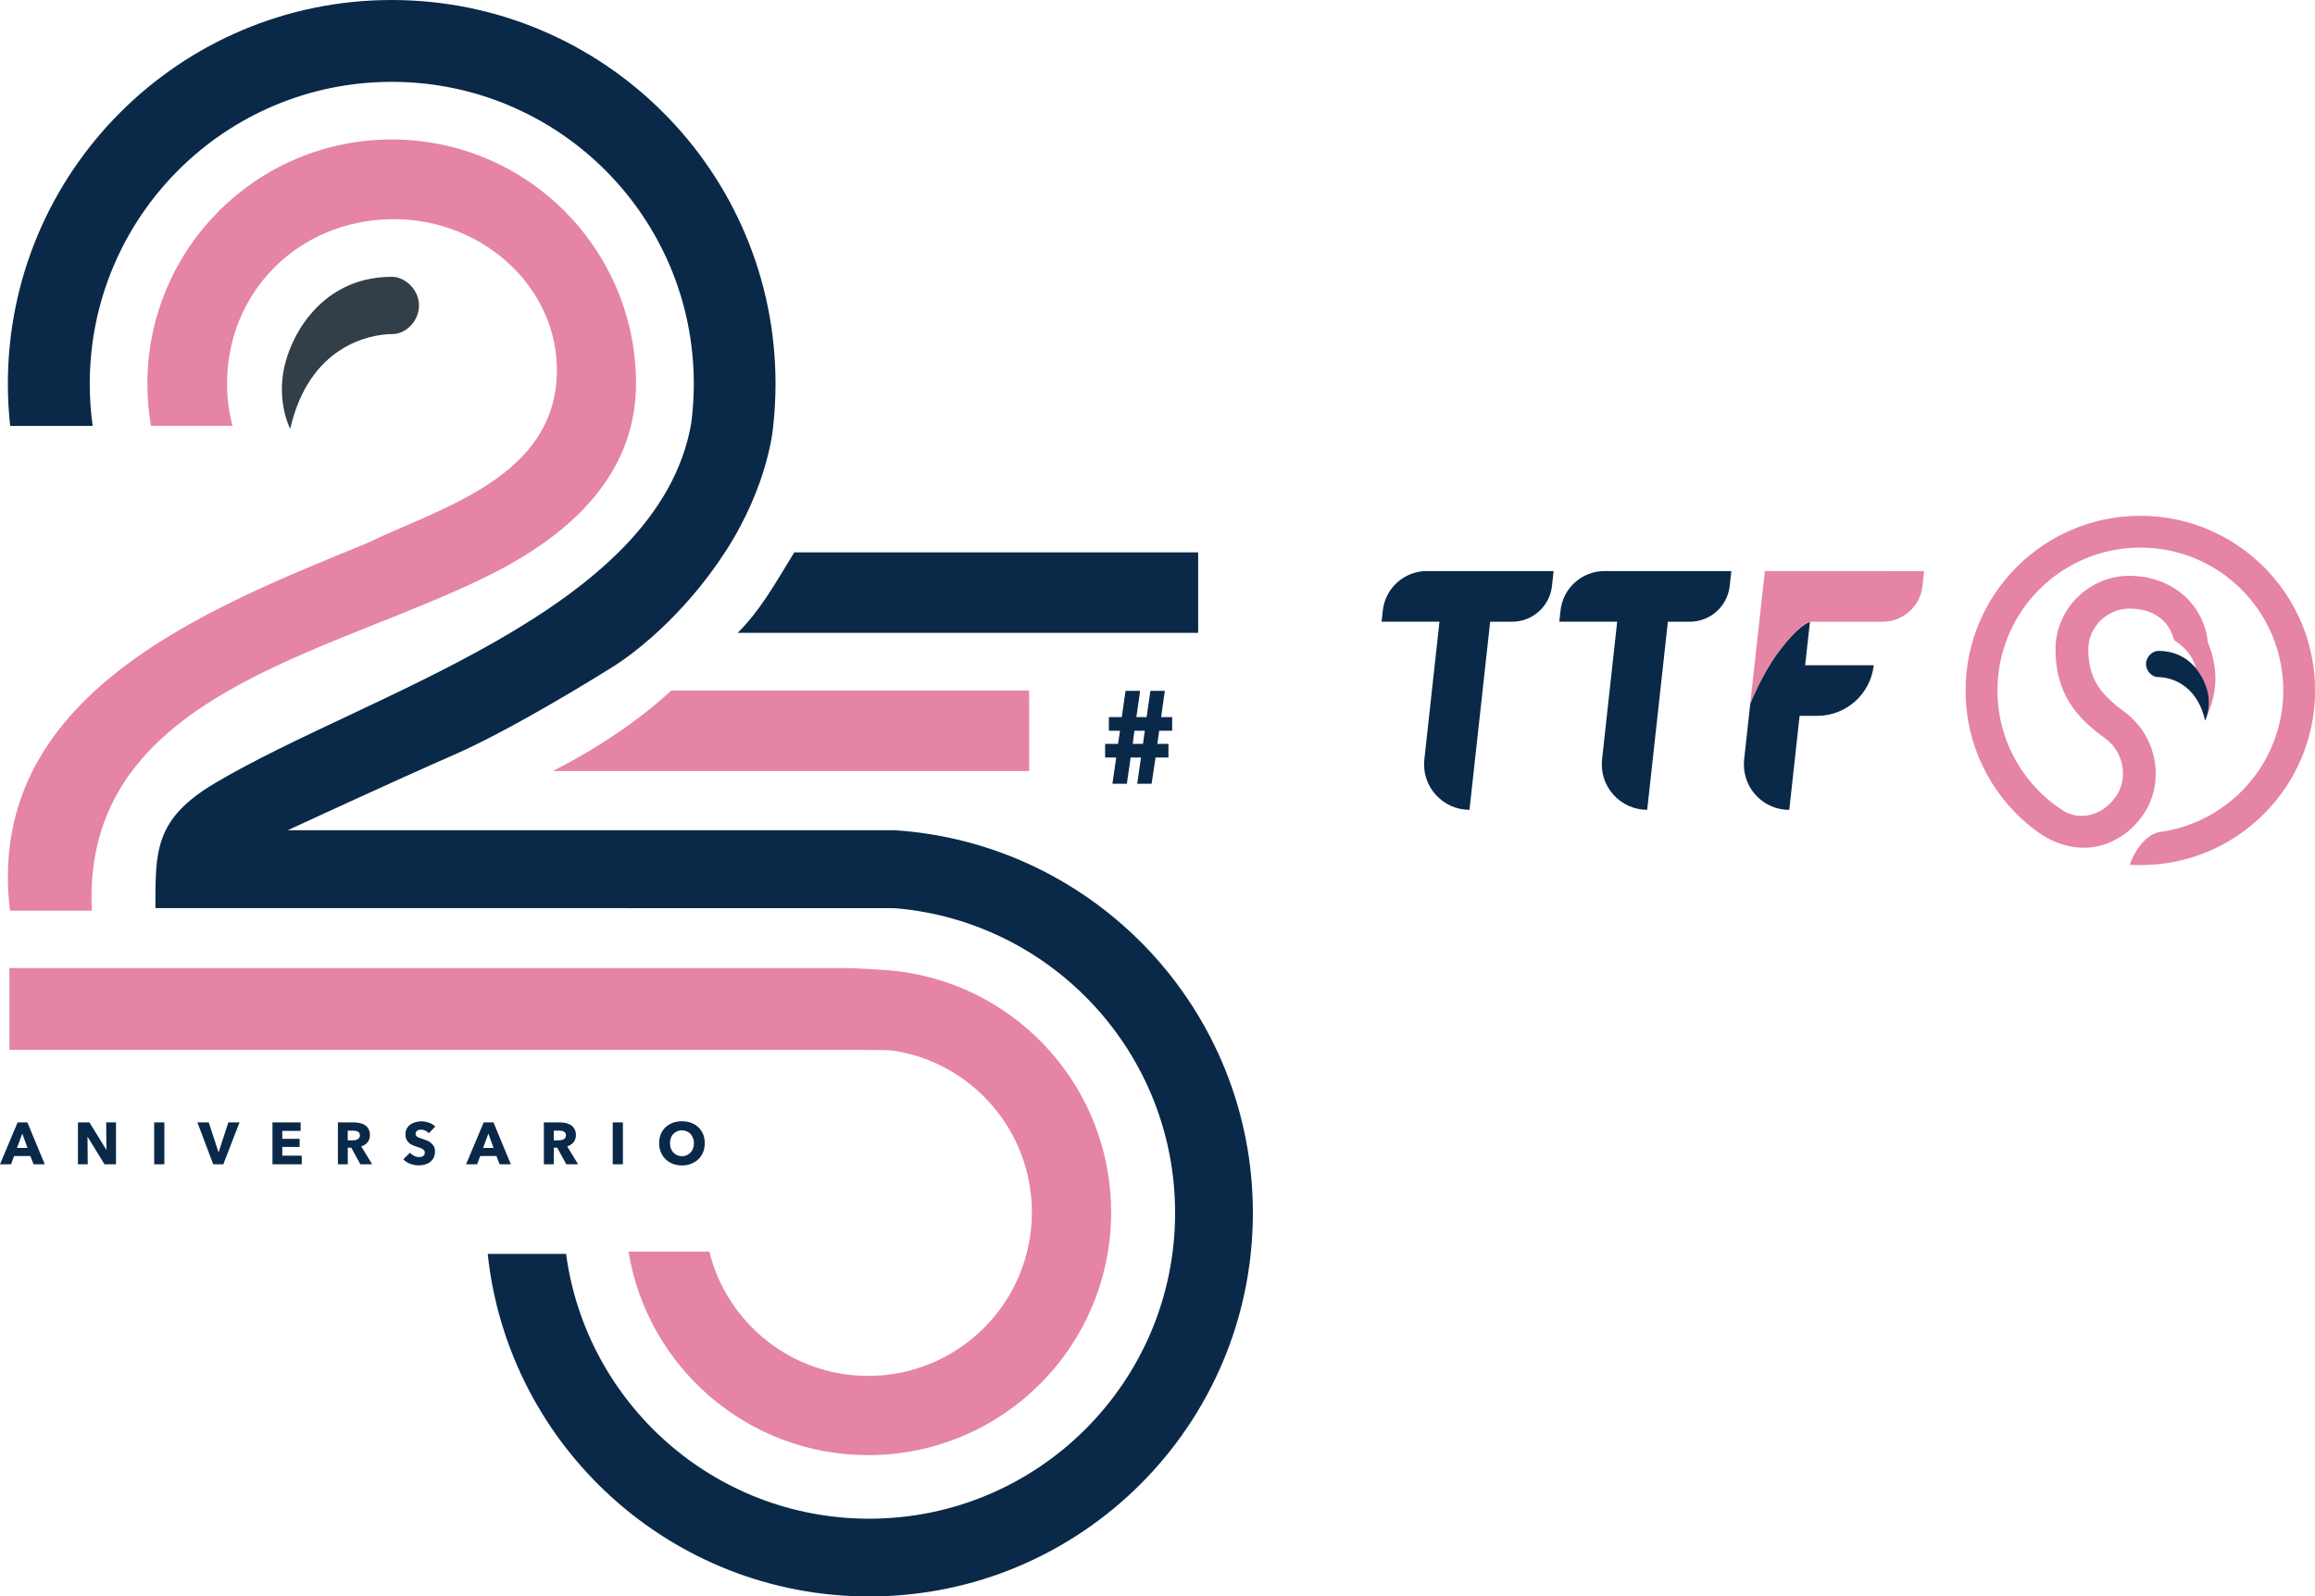
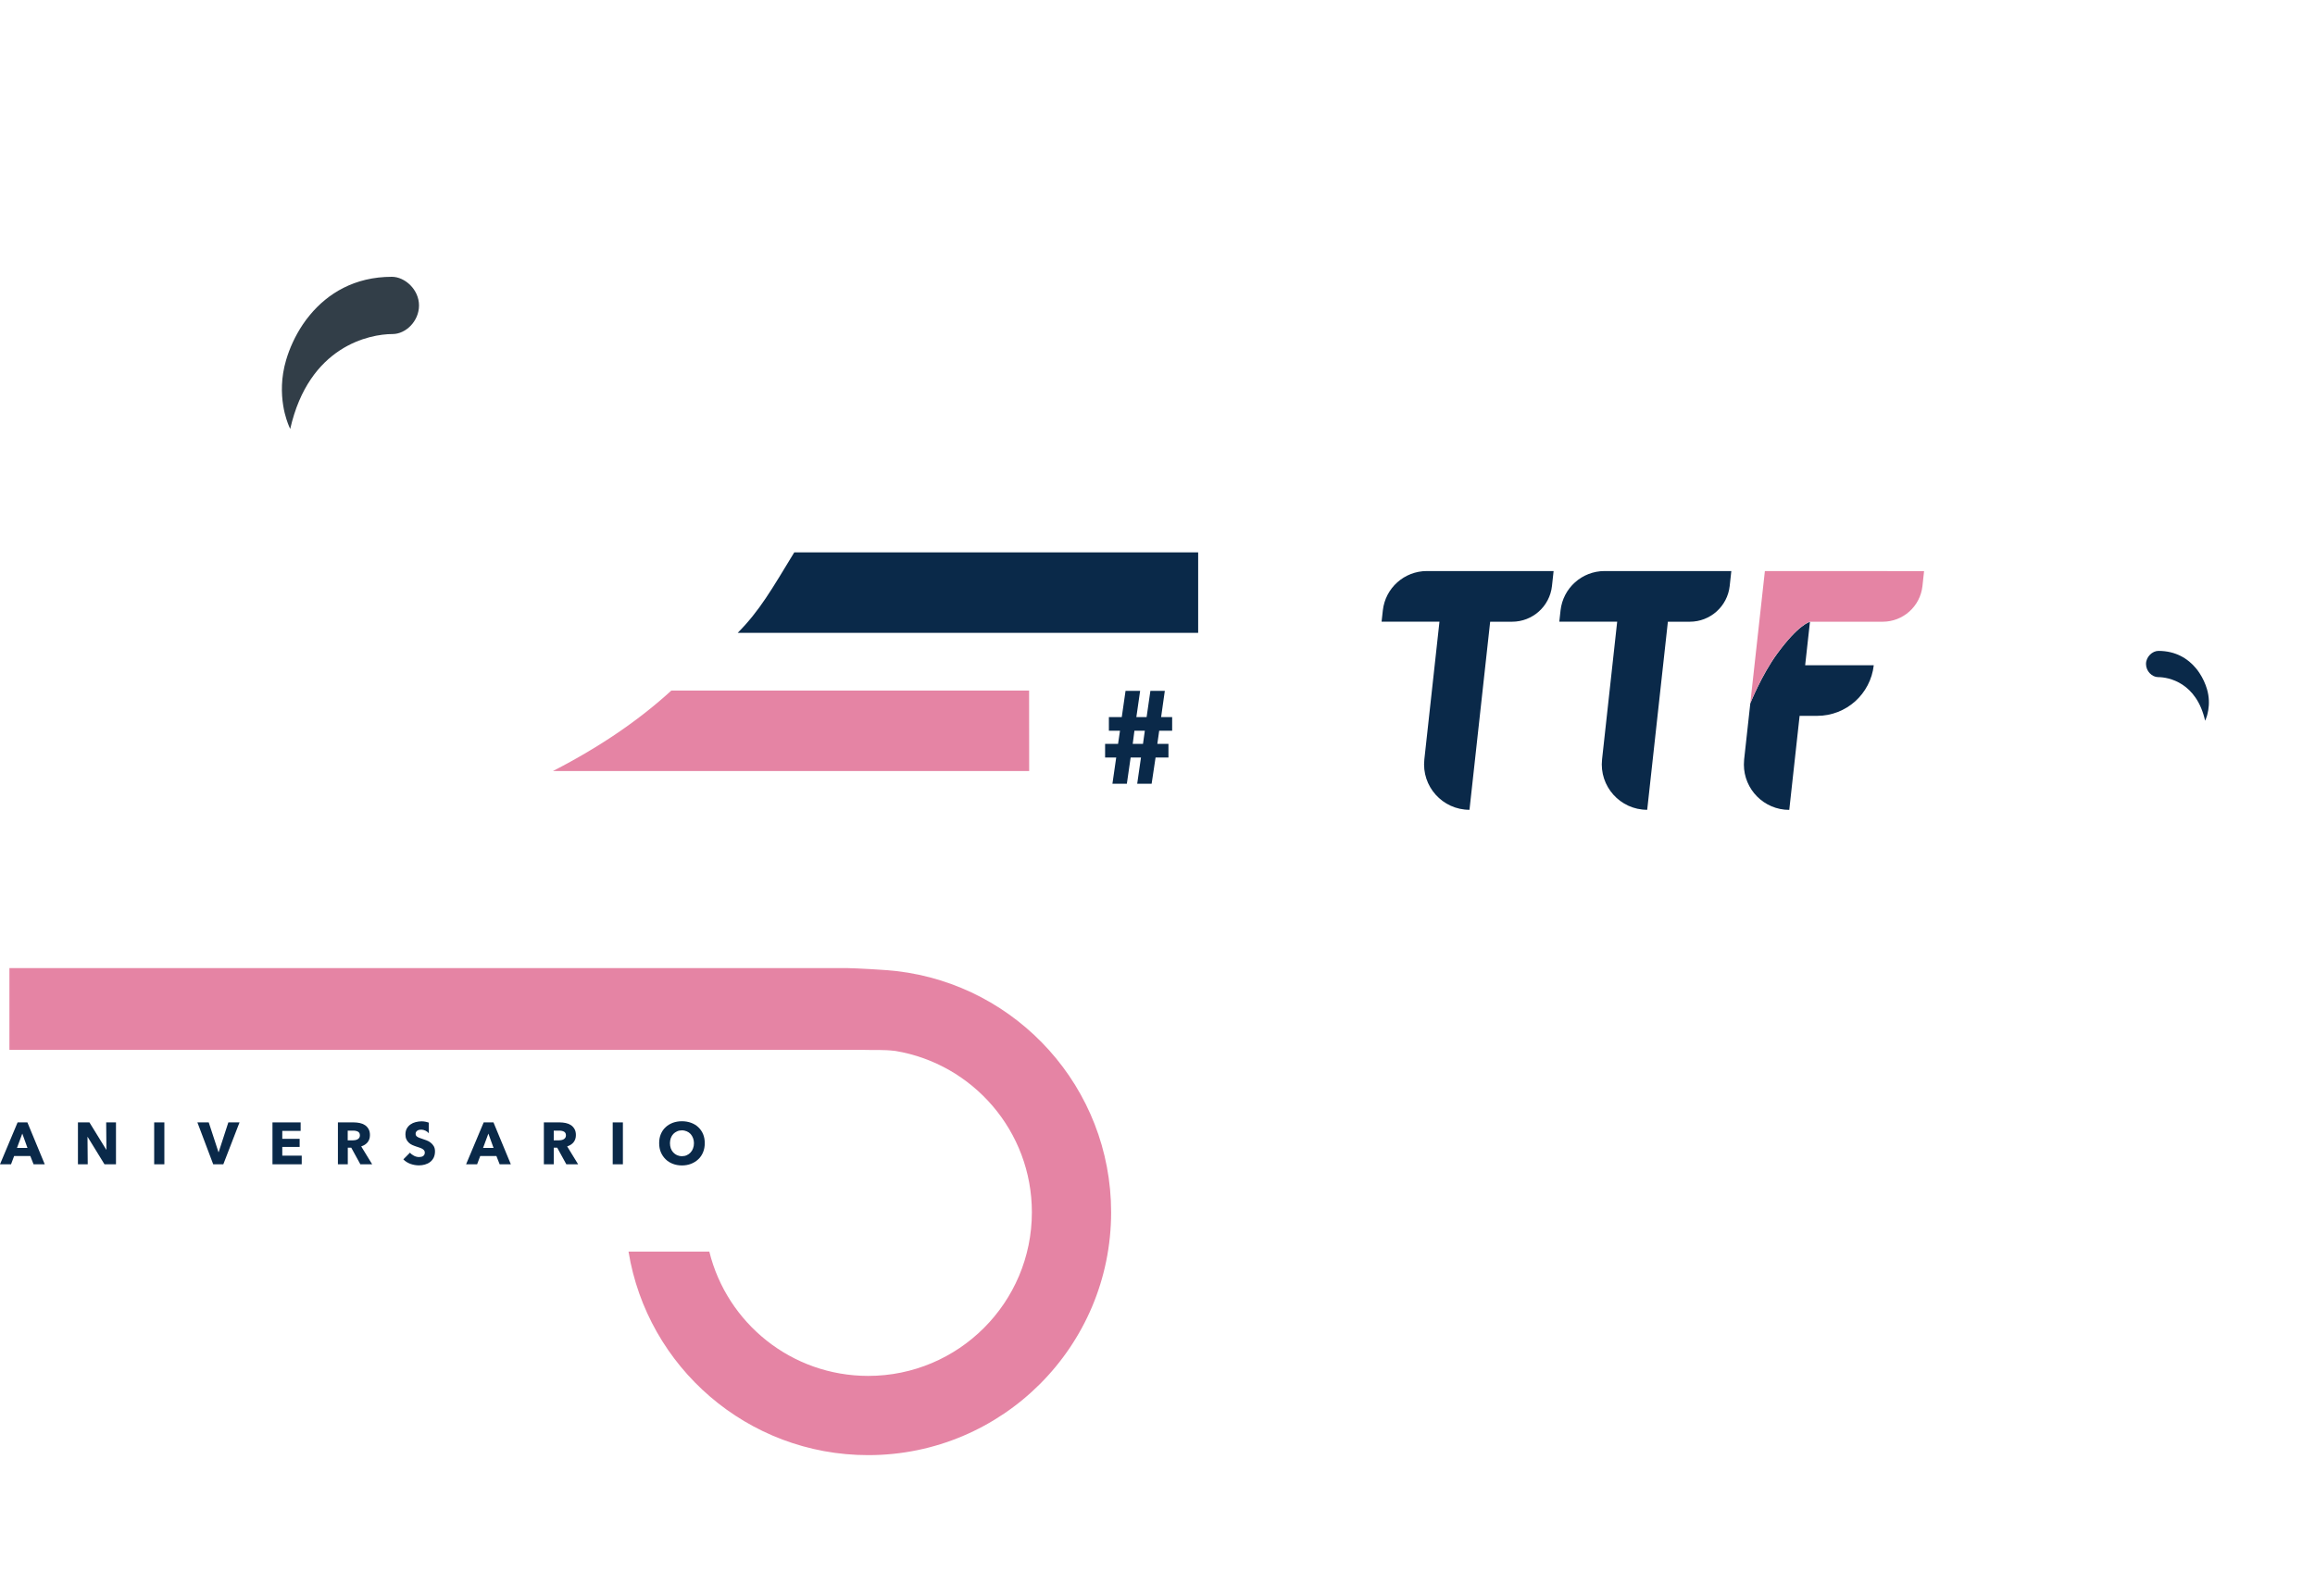
<svg xmlns="http://www.w3.org/2000/svg" version="1.1" id="Capa_1" x="0px" y="0px" viewBox="0 0 300 206.94" style="enable-background:new 0 0 300 206.94;" xml:space="preserve">
  <style type="text/css">
	.st0{fill-rule:evenodd;clip-rule:evenodd;fill:#0A2949;}
	.st1{fill-rule:evenodd;clip-rule:evenodd;fill:#E584A4;}
	.st2{fill:#0A2949;}
	.st3{fill:#E584A4;}
	.st4{fill:#323E48;}
</style>
-   <path class="st0" d="M116,107.62c25.89,1.73,46.36,23.27,46.36,49.6c0,27.46-22.26,49.72-49.72,49.72  c-25.66,0-46.78-19.44-49.44-44.4h10.16c2.6,19.38,19.19,34.32,39.28,34.32c21.89,0,39.64-17.75,39.64-39.64  c0-20.67-15.83-37.65-36.02-39.47l-0.66-0.03l-95.46-0.01c0-7.42-0.12-11.55,7.74-16.21c19.56-11.62,57.37-22.12,61.69-46.58  c0.22-1.69,0.34-3.42,0.34-5.17c0-21.62-17.52-39.14-39.14-39.14S11.63,28.13,11.63,49.75c0,1.85,0.13,3.68,0.38,5.46H1.32  c-0.2-1.79-0.3-3.62-0.3-5.46C1.02,22.27,23.29,0,50.76,0s49.74,22.27,49.74,49.74c0,1.84-0.1,3.66-0.3,5.45  c0,0-0.49,7.48-6.16,16.26c-5.67,8.78-12.43,13.56-14.17,14.69S66.48,94.49,58.92,97.8c-7.56,3.3-21.64,9.82-21.64,9.82H116  L116,107.62z" />
-   <path class="st1" d="M50.76,18.08c17.49,0,31.66,14.18,31.66,31.66c0,12.04-8.88,19.76-18.98,24.8C42.54,85,10.52,89.99,11.9,118.05  H1.29c-3.33-27.83,25.18-39.01,46.24-47.63c9.04-4.38,23.34-8.21,24.55-20.68c1.14-11.72-9.12-21.5-21.33-21.33  c-12.22,0.17-21.33,9.55-21.33,21.33c0,1.89,0.25,3.72,0.71,5.46H19.57c-0.31-1.78-0.47-3.6-0.47-5.46  C19.1,32.26,33.27,18.08,50.76,18.08L50.76,18.08z" />
  <path class="st1" d="M116.21,125.88c15.64,1.83,27.78,15.13,27.78,31.26c0,17.38-14.09,31.48-31.48,31.48  c-15.65,0-28.63-11.42-31.06-26.38h10.47c2.28,9.25,10.63,16.11,20.59,16.11c11.71,0,21.21-9.5,21.21-21.21  c0-10.51-7.64-19.23-17.67-20.91c-1.63-0.2-2.73-0.09-4.09-0.14H1.22v-10.6h108.64C110.99,125.51,114.73,125.7,116.21,125.88  L116.21,125.88z" />
  <path class="st1" d="M133.36,89.51c-16.49,0-29.87,0-46.36,0c-4.17,3.82-9.26,7.31-15.34,10.43h61.71L133.36,89.51L133.36,89.51z" />
  <path class="st0" d="M155.27,71.6c-17.01,0-35.34,0-52.34,0c-2.91,4.78-4.49,7.57-7.33,10.43h59.67V71.6L155.27,71.6z" />
  <g>
    <path class="st2" d="M4.35,150.92l-0.42-1.07h-2.1l-0.4,1.07H0l2.28-5.43h1.27l2.25,5.43H4.35z M2.89,146.94L2.2,148.8h1.36   L2.89,146.94z" />
    <path class="st2" d="M13.54,150.92l-2.18-3.55h-0.02l0.03,3.55H10.1v-5.43h1.49l2.18,3.54h0.02l-0.03-3.54h1.27v5.43H13.54z" />
    <path class="st2" d="M19.98,150.92v-5.43h1.32v5.43H19.98z" />
    <path class="st2" d="M28.94,150.92h-1.31l-2.05-5.43h1.47l1.26,3.85h0.03l1.25-3.85h1.45L28.94,150.92z" />
    <path class="st2" d="M35.31,150.92v-5.43h3.65v1.1h-2.38v1.03h2.25v1.05h-2.25v1.13h2.52v1.12L35.31,150.92L35.31,150.92z" />
    <path class="st2" d="M46.7,150.92l-1.18-2.15h-0.45v2.15h-1.28v-5.43h2.07c0.26,0,0.51,0.03,0.76,0.08s0.47,0.14,0.67,0.27   c0.2,0.13,0.35,0.3,0.47,0.51c0.12,0.21,0.18,0.47,0.18,0.78c0,0.37-0.1,0.68-0.3,0.93s-0.48,0.43-0.83,0.54l1.42,2.32H46.7z    M46.64,147.16c0-0.13-0.03-0.23-0.08-0.31c-0.05-0.08-0.12-0.14-0.21-0.18c-0.08-0.04-0.18-0.07-0.29-0.09   c-0.11-0.02-0.21-0.02-0.3-0.02h-0.7v1.26h0.62c0.11,0,0.22-0.01,0.33-0.03s0.22-0.05,0.31-0.1s0.17-0.11,0.23-0.2   C46.61,147.41,46.64,147.3,46.64,147.16z" />
-     <path class="st2" d="M55.57,146.9c-0.11-0.14-0.26-0.26-0.44-0.34s-0.36-0.13-0.52-0.13c-0.09,0-0.18,0.01-0.26,0.02   c-0.09,0.02-0.17,0.04-0.24,0.09c-0.07,0.04-0.13,0.1-0.18,0.17c-0.05,0.07-0.07,0.16-0.07,0.26c0,0.09,0.02,0.17,0.06,0.23   s0.09,0.12,0.17,0.16c0.07,0.05,0.16,0.09,0.26,0.13c0.1,0.04,0.22,0.08,0.34,0.12c0.18,0.06,0.38,0.13,0.57,0.2   c0.2,0.07,0.38,0.17,0.54,0.3c0.16,0.12,0.3,0.27,0.41,0.46s0.16,0.41,0.16,0.68c0,0.31-0.06,0.58-0.17,0.81   c-0.12,0.23-0.27,0.42-0.46,0.56c-0.19,0.15-0.42,0.26-0.67,0.33s-0.51,0.11-0.77,0.11c-0.39,0-0.76-0.07-1.13-0.2   c-0.36-0.14-0.66-0.33-0.9-0.58l0.86-0.87c0.13,0.16,0.31,0.3,0.53,0.41c0.22,0.11,0.43,0.16,0.65,0.16c0.1,0,0.19-0.01,0.28-0.03   s0.17-0.05,0.24-0.1c0.07-0.05,0.12-0.11,0.16-0.18c0.04-0.08,0.06-0.17,0.06-0.28c0-0.1-0.03-0.19-0.08-0.26   c-0.05-0.07-0.12-0.14-0.22-0.2c-0.09-0.06-0.21-0.11-0.35-0.16s-0.3-0.1-0.48-0.16c-0.17-0.06-0.34-0.12-0.51-0.2   s-0.31-0.17-0.44-0.3c-0.13-0.12-0.24-0.27-0.31-0.44c-0.08-0.17-0.12-0.38-0.12-0.62c0-0.3,0.06-0.56,0.18-0.77   s0.28-0.39,0.48-0.53s0.42-0.24,0.67-0.3s0.5-0.1,0.76-0.1c0.31,0,0.62,0.06,0.94,0.17s0.6,0.28,0.84,0.5L55.57,146.9z" />
+     <path class="st2" d="M55.57,146.9c-0.11-0.14-0.26-0.26-0.44-0.34s-0.36-0.13-0.52-0.13c-0.09,0-0.18,0.01-0.26,0.02   c-0.09,0.02-0.17,0.04-0.24,0.09c-0.07,0.04-0.13,0.1-0.18,0.17c-0.05,0.07-0.07,0.16-0.07,0.26c0,0.09,0.02,0.17,0.06,0.23   s0.09,0.12,0.17,0.16c0.07,0.05,0.16,0.09,0.26,0.13c0.1,0.04,0.22,0.08,0.34,0.12c0.18,0.06,0.38,0.13,0.57,0.2   c0.2,0.07,0.38,0.17,0.54,0.3c0.16,0.12,0.3,0.27,0.41,0.46s0.16,0.41,0.16,0.68c0,0.31-0.06,0.58-0.17,0.81   c-0.12,0.23-0.27,0.42-0.46,0.56c-0.19,0.15-0.42,0.26-0.67,0.33s-0.51,0.11-0.77,0.11c-0.39,0-0.76-0.07-1.13-0.2   c-0.36-0.14-0.66-0.33-0.9-0.58l0.86-0.87c0.13,0.16,0.31,0.3,0.53,0.41c0.22,0.11,0.43,0.16,0.65,0.16c0.1,0,0.19-0.01,0.28-0.03   s0.17-0.05,0.24-0.1c0.07-0.05,0.12-0.11,0.16-0.18c0.04-0.08,0.06-0.17,0.06-0.28c0-0.1-0.03-0.19-0.08-0.26   c-0.05-0.07-0.12-0.14-0.22-0.2c-0.09-0.06-0.21-0.11-0.35-0.16s-0.3-0.1-0.48-0.16c-0.17-0.06-0.34-0.12-0.51-0.2   s-0.31-0.17-0.44-0.3c-0.13-0.12-0.24-0.27-0.31-0.44c-0.08-0.17-0.12-0.38-0.12-0.62c0-0.3,0.06-0.56,0.18-0.77   s0.28-0.39,0.48-0.53s0.42-0.24,0.67-0.3s0.5-0.1,0.76-0.1c0.31,0,0.62,0.06,0.94,0.17L55.57,146.9z" />
    <path class="st2" d="M64.75,150.92l-0.42-1.07h-2.1l-0.4,1.07H60.4l2.28-5.43h1.27l2.25,5.43H64.75z M63.29,146.94l-0.69,1.86h1.36   L63.29,146.94z" />
    <path class="st2" d="M73.39,150.92l-1.18-2.15h-0.45v2.15h-1.28v-5.43h2.07c0.26,0,0.51,0.03,0.76,0.08s0.47,0.14,0.67,0.27   s0.35,0.3,0.47,0.51c0.12,0.21,0.18,0.47,0.18,0.78c0,0.37-0.1,0.68-0.3,0.93c-0.2,0.25-0.48,0.43-0.83,0.54l1.42,2.32H73.39z    M73.34,147.16c0-0.13-0.03-0.23-0.08-0.31s-0.12-0.14-0.21-0.18c-0.08-0.04-0.18-0.07-0.29-0.09c-0.11-0.02-0.21-0.02-0.3-0.02   h-0.7v1.26h0.62c0.11,0,0.22-0.01,0.33-0.03s0.22-0.05,0.31-0.1s0.17-0.11,0.23-0.2C73.31,147.41,73.34,147.3,73.34,147.16z" />
    <path class="st2" d="M79.4,150.92v-5.43h1.32v5.43H79.4z" />
    <path class="st2" d="M91.33,148.18c0,0.43-0.07,0.82-0.22,1.18c-0.15,0.36-0.35,0.66-0.62,0.91c-0.26,0.25-0.58,0.45-0.94,0.59   s-0.76,0.21-1.18,0.21s-0.82-0.07-1.18-0.21s-0.67-0.33-0.93-0.59c-0.26-0.25-0.47-0.56-0.62-0.91c-0.15-0.36-0.22-0.75-0.22-1.18   s0.07-0.83,0.22-1.18c0.15-0.35,0.35-0.65,0.62-0.89c0.26-0.25,0.57-0.43,0.93-0.57c0.36-0.13,0.75-0.2,1.18-0.2   c0.42,0,0.82,0.07,1.18,0.2c0.36,0.13,0.68,0.32,0.94,0.57s0.47,0.54,0.62,0.89C91.26,147.36,91.33,147.75,91.33,148.18z    M89.93,148.18c0-0.24-0.04-0.45-0.12-0.66c-0.08-0.2-0.18-0.38-0.32-0.53s-0.3-0.26-0.49-0.34c-0.19-0.08-0.4-0.13-0.63-0.13   s-0.44,0.04-0.63,0.13c-0.19,0.08-0.35,0.2-0.49,0.34c-0.14,0.15-0.24,0.32-0.32,0.53c-0.07,0.2-0.11,0.42-0.11,0.66   c0,0.25,0.04,0.47,0.11,0.68c0.08,0.21,0.18,0.38,0.32,0.53s0.3,0.26,0.49,0.35c0.19,0.08,0.4,0.13,0.63,0.13s0.44-0.04,0.63-0.13   c0.19-0.08,0.35-0.2,0.49-0.35c0.14-0.15,0.25-0.33,0.32-0.53C89.89,148.66,89.93,148.43,89.93,148.18z" />
  </g>
  <g>
    <path class="st2" d="M150.22,94.72l-0.24,1.7h1.44v1.77h-1.67l-0.51,3.4h-1.87l0.49-3.4h-1.34l-0.49,3.4h-1.87l0.49-3.4h-1.44   v-1.77h1.68l0.25-1.7h-1.44v-1.77h1.67l0.49-3.4h1.89l-0.49,3.4h1.33l0.49-3.4h1.87l-0.48,3.4h1.43v1.77H150.22z M147.01,94.72   l-0.22,1.7h1.33l0.24-1.7H147.01z" />
  </g>
  <g>
    <path class="st2" d="M224.36,74.03l-0.21,1.93c-0.29,2.64-2.52,4.63-5.17,4.63h-2.84l-2.68,24.38l0,0c-3.5,0-6.23-3.04-5.85-6.53   l1.96-17.86h-7.5l0.16-1.45c0.32-2.91,2.78-5.11,5.71-5.11h16.42L224.36,74.03L224.36,74.03z" />
    <path class="st2" d="M233.93,86.23l0.62-5.62c0,0-1.45,0.29-4.27,4.16c-2.01,2.76-3.46,6.41-3.46,6.41l-0.8,7.28   c-0.02,0.22-0.03,0.43-0.03,0.65c0,3.2,2.6,5.87,5.88,5.87l1.34-12.19h2.28c1.88,0,3.61-0.71,4.92-1.88   c1.31-1.18,2.2-2.82,2.41-4.68C242.82,86.23,233.93,86.23,233.93,86.23z" />
    <path class="st2" d="M201.33,74.03l-0.21,1.93c-0.29,2.64-2.52,4.63-5.17,4.63h-2.84l-2.68,24.38l0,0c-3.5,0-6.23-3.04-5.85-6.53   l1.96-17.86h-7.5l0.16-1.45c0.32-2.91,2.78-5.11,5.71-5.11h16.42L201.33,74.03L201.33,74.03z" />
-     <path class="st3" d="M277.36,66.86c-12.51,0-22.64,10.14-22.64,22.64c0,7.63,3.76,14.41,9.57,18.49c2.12,1.49,6.62,3.42,11.27-0.05   c0.73-0.58,1.51-1.39,2.07-2.18c1.48-2.09,2.04-4.66,1.57-7.24c-0.45-2.48-1.85-4.74-3.83-6.2c-3.1-2.28-4.78-4.27-4.74-8.26   c0.02-2.8,2.45-5.17,5.31-5.17c3.36,0,5.2,1.75,5.78,4.03c0.05,0.21,2.17,1.11,2.86,3.7c0.16,0.19,0.3,0.38,0.43,0.58   c0.47,0.69,0.79,1.43,0.99,2.11c0.31,1.06,0.29,2,0.17,2.71c-0.05,0.32-0.12,0.59-0.19,0.81c1.26-2.88,1.65-5.77,0.12-9.64   c-0.2-2.13-1.19-4.18-2.78-5.72c-1.89-1.82-4.51-2.83-7.38-2.83c-2.5,0-4.88,0.98-6.7,2.76c-1.82,1.79-2.84,4.14-2.86,6.63   c-0.06,6.38,3.31,9.4,6.48,11.72c2.38,1.75,2.98,5.2,1.31,7.54c-1.64,2.31-4.33,3.12-6.63,1.91c-5.22-3.28-8.69-9.08-8.69-15.7   c0-10.23,8.29-18.52,18.52-18.52c10.23,0,18.52,8.29,18.52,18.52c0,9.37-6.96,17.1-16,18.35c-1.88,0.26-3.4,2.7-3.9,4.25   c0.46,0.03,0.91,0.04,1.38,0.04c12.51,0,22.64-10.14,22.64-22.64S289.86,66.86,277.36,66.86z" />
    <path class="st2" d="M286.17,92.03c0.12-0.72,0.14-1.66-0.17-2.71c-0.2-0.68-0.53-1.42-0.99-2.11c-0.13-0.2-0.28-0.39-0.43-0.58   c-1.05-1.27-2.64-2.26-4.87-2.26c-0.78,0-1.61,0.76-1.61,1.7c0,0.94,0.79,1.7,1.57,1.7c1.37,0,4.98,0.71,6.09,5.65   c0,0,0.11-0.21,0.23-0.59C286.05,92.62,286.12,92.34,286.17,92.03z" />
    <path class="st3" d="M249.34,74.03l-0.21,1.94c-0.29,2.63-2.51,4.62-5.16,4.62h-9.42c0,0-1.45,0.29-4.27,4.16   c-2.01,2.76-3.46,6.41-3.46,6.41l1.89-17.14L249.34,74.03L249.34,74.03z" />
  </g>
  <path class="st4" d="M36.7,52.57c-0.25-1.56-0.3-3.61,0.38-5.91c0.44-1.49,1.15-3.09,2.16-4.6c0.29-0.43,0.6-0.85,0.94-1.25  c2.29-2.76,5.75-4.93,10.6-4.93c1.7,0,3.52,1.66,3.52,3.71s-1.72,3.71-3.42,3.71c-2.99,0-10.84,1.55-13.27,12.3  c0,0-0.24-0.47-0.5-1.29C36.96,53.85,36.81,53.26,36.7,52.57z" />
</svg>